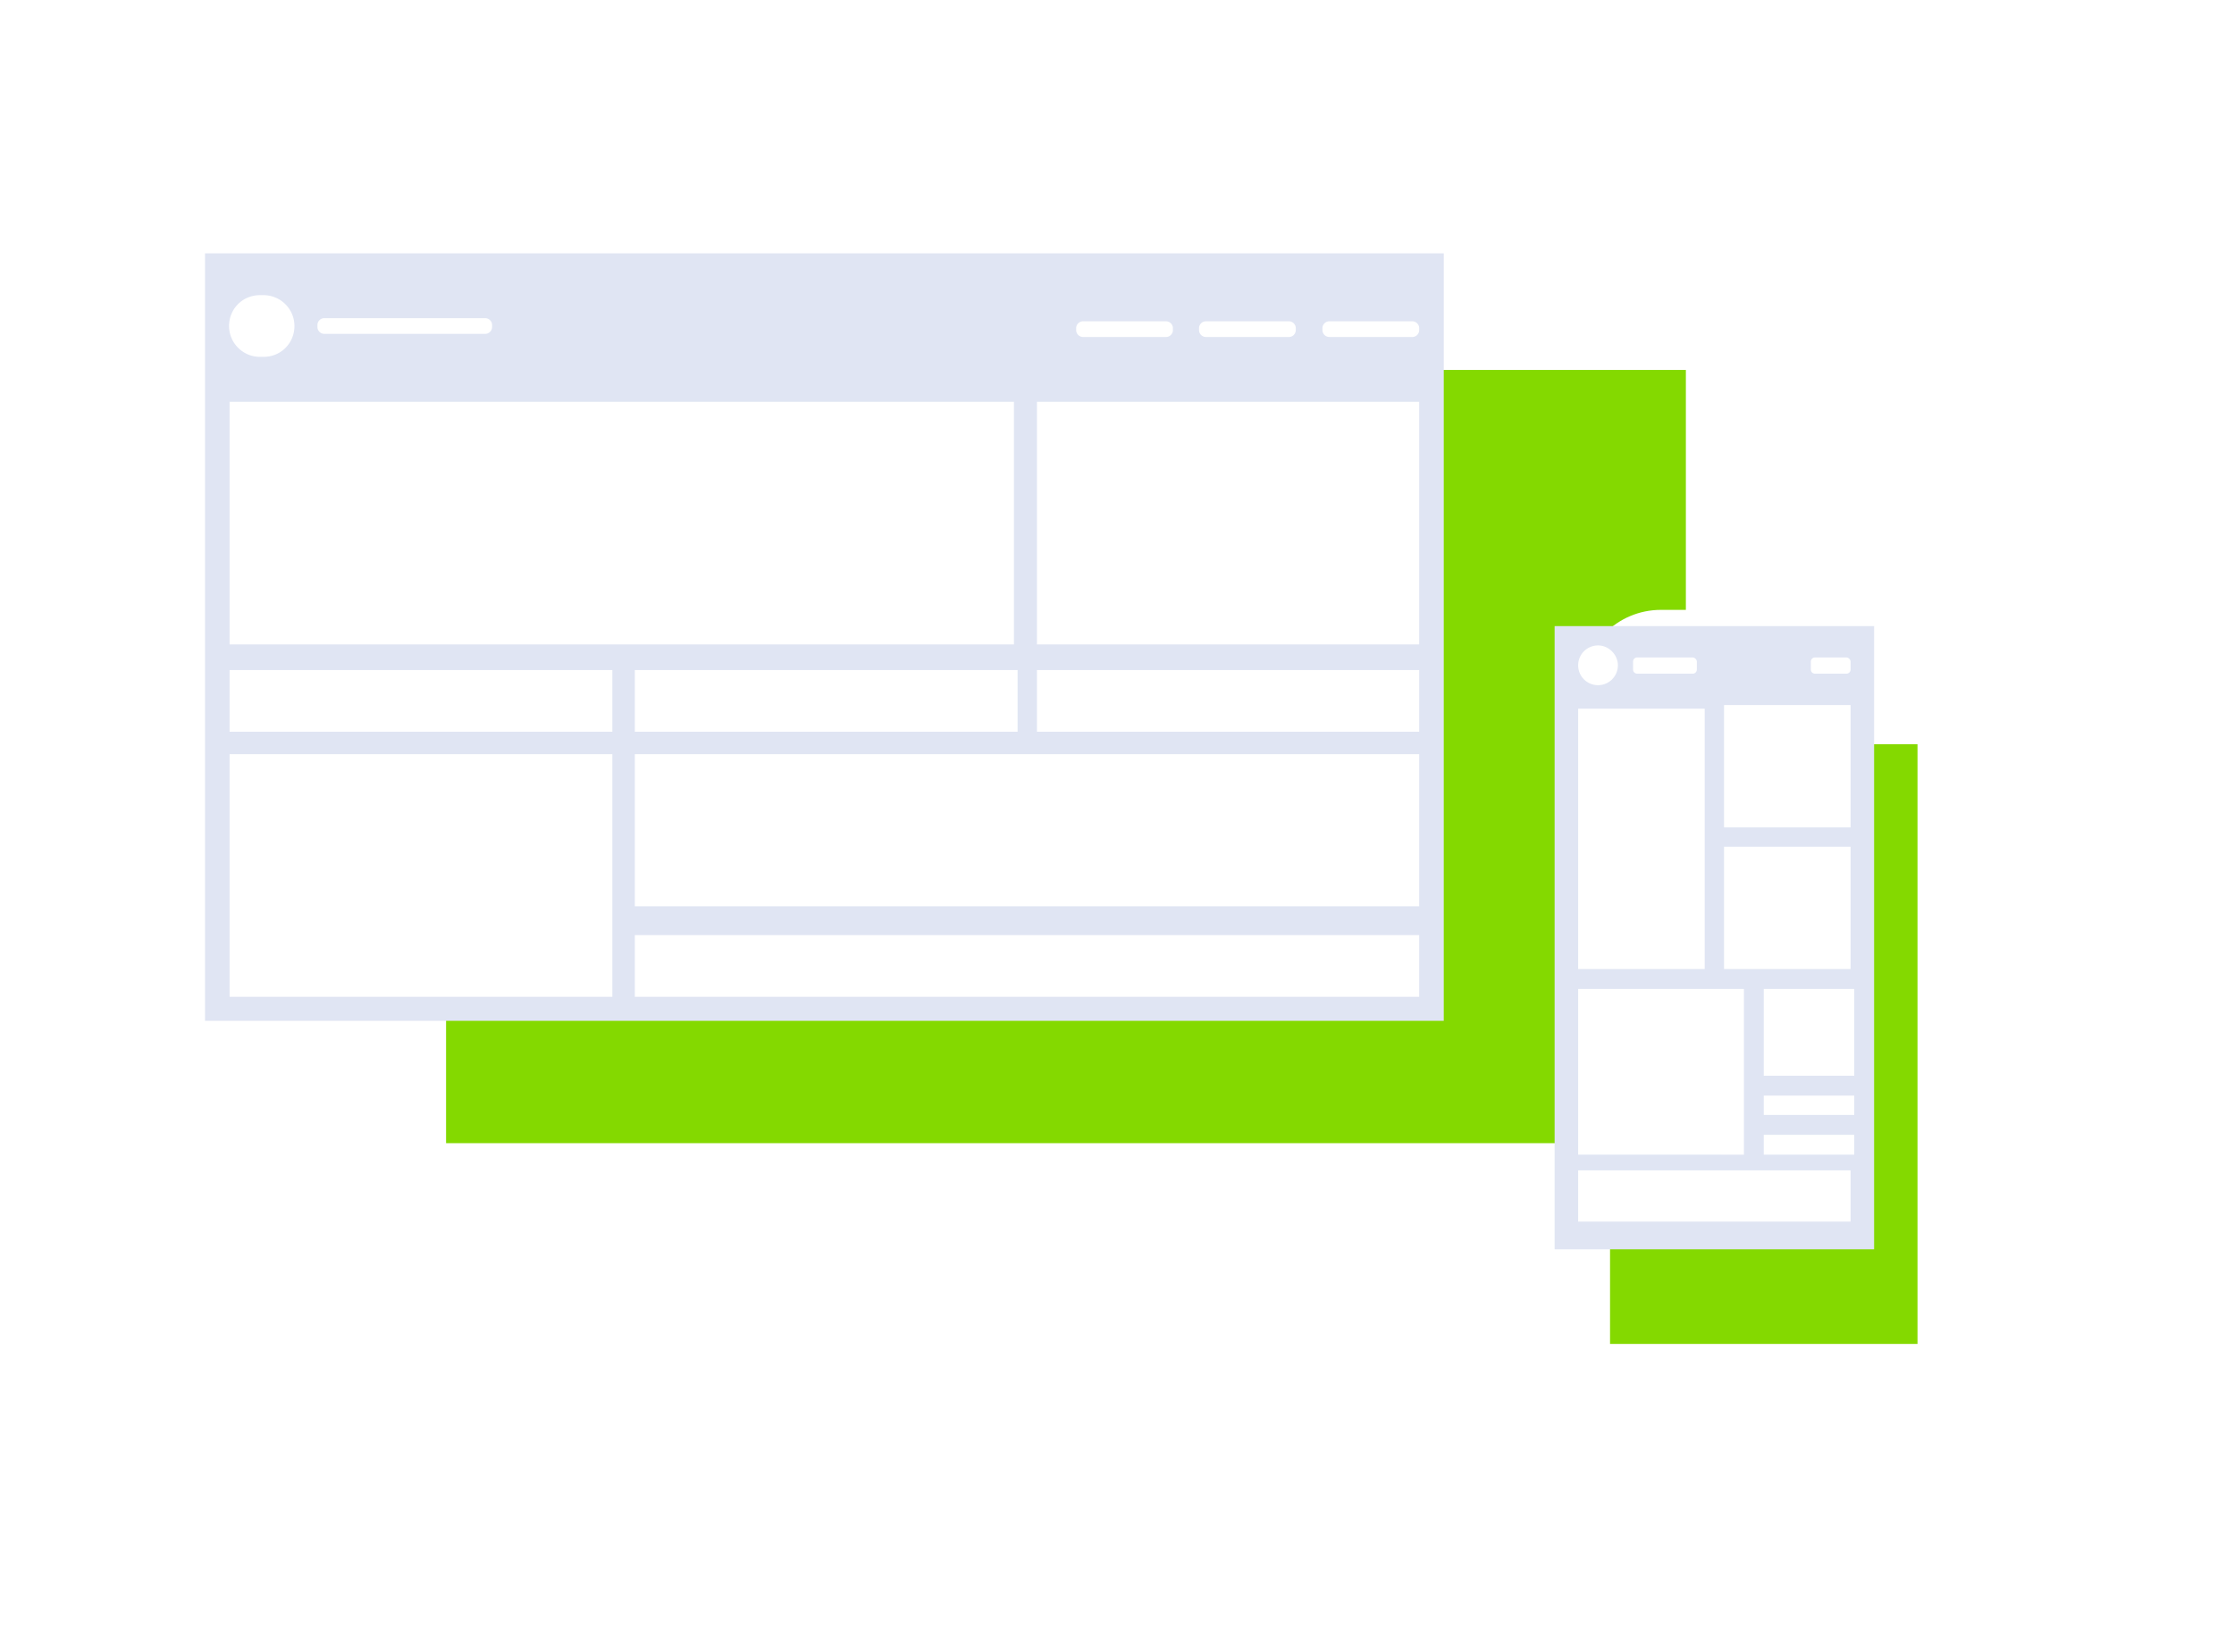
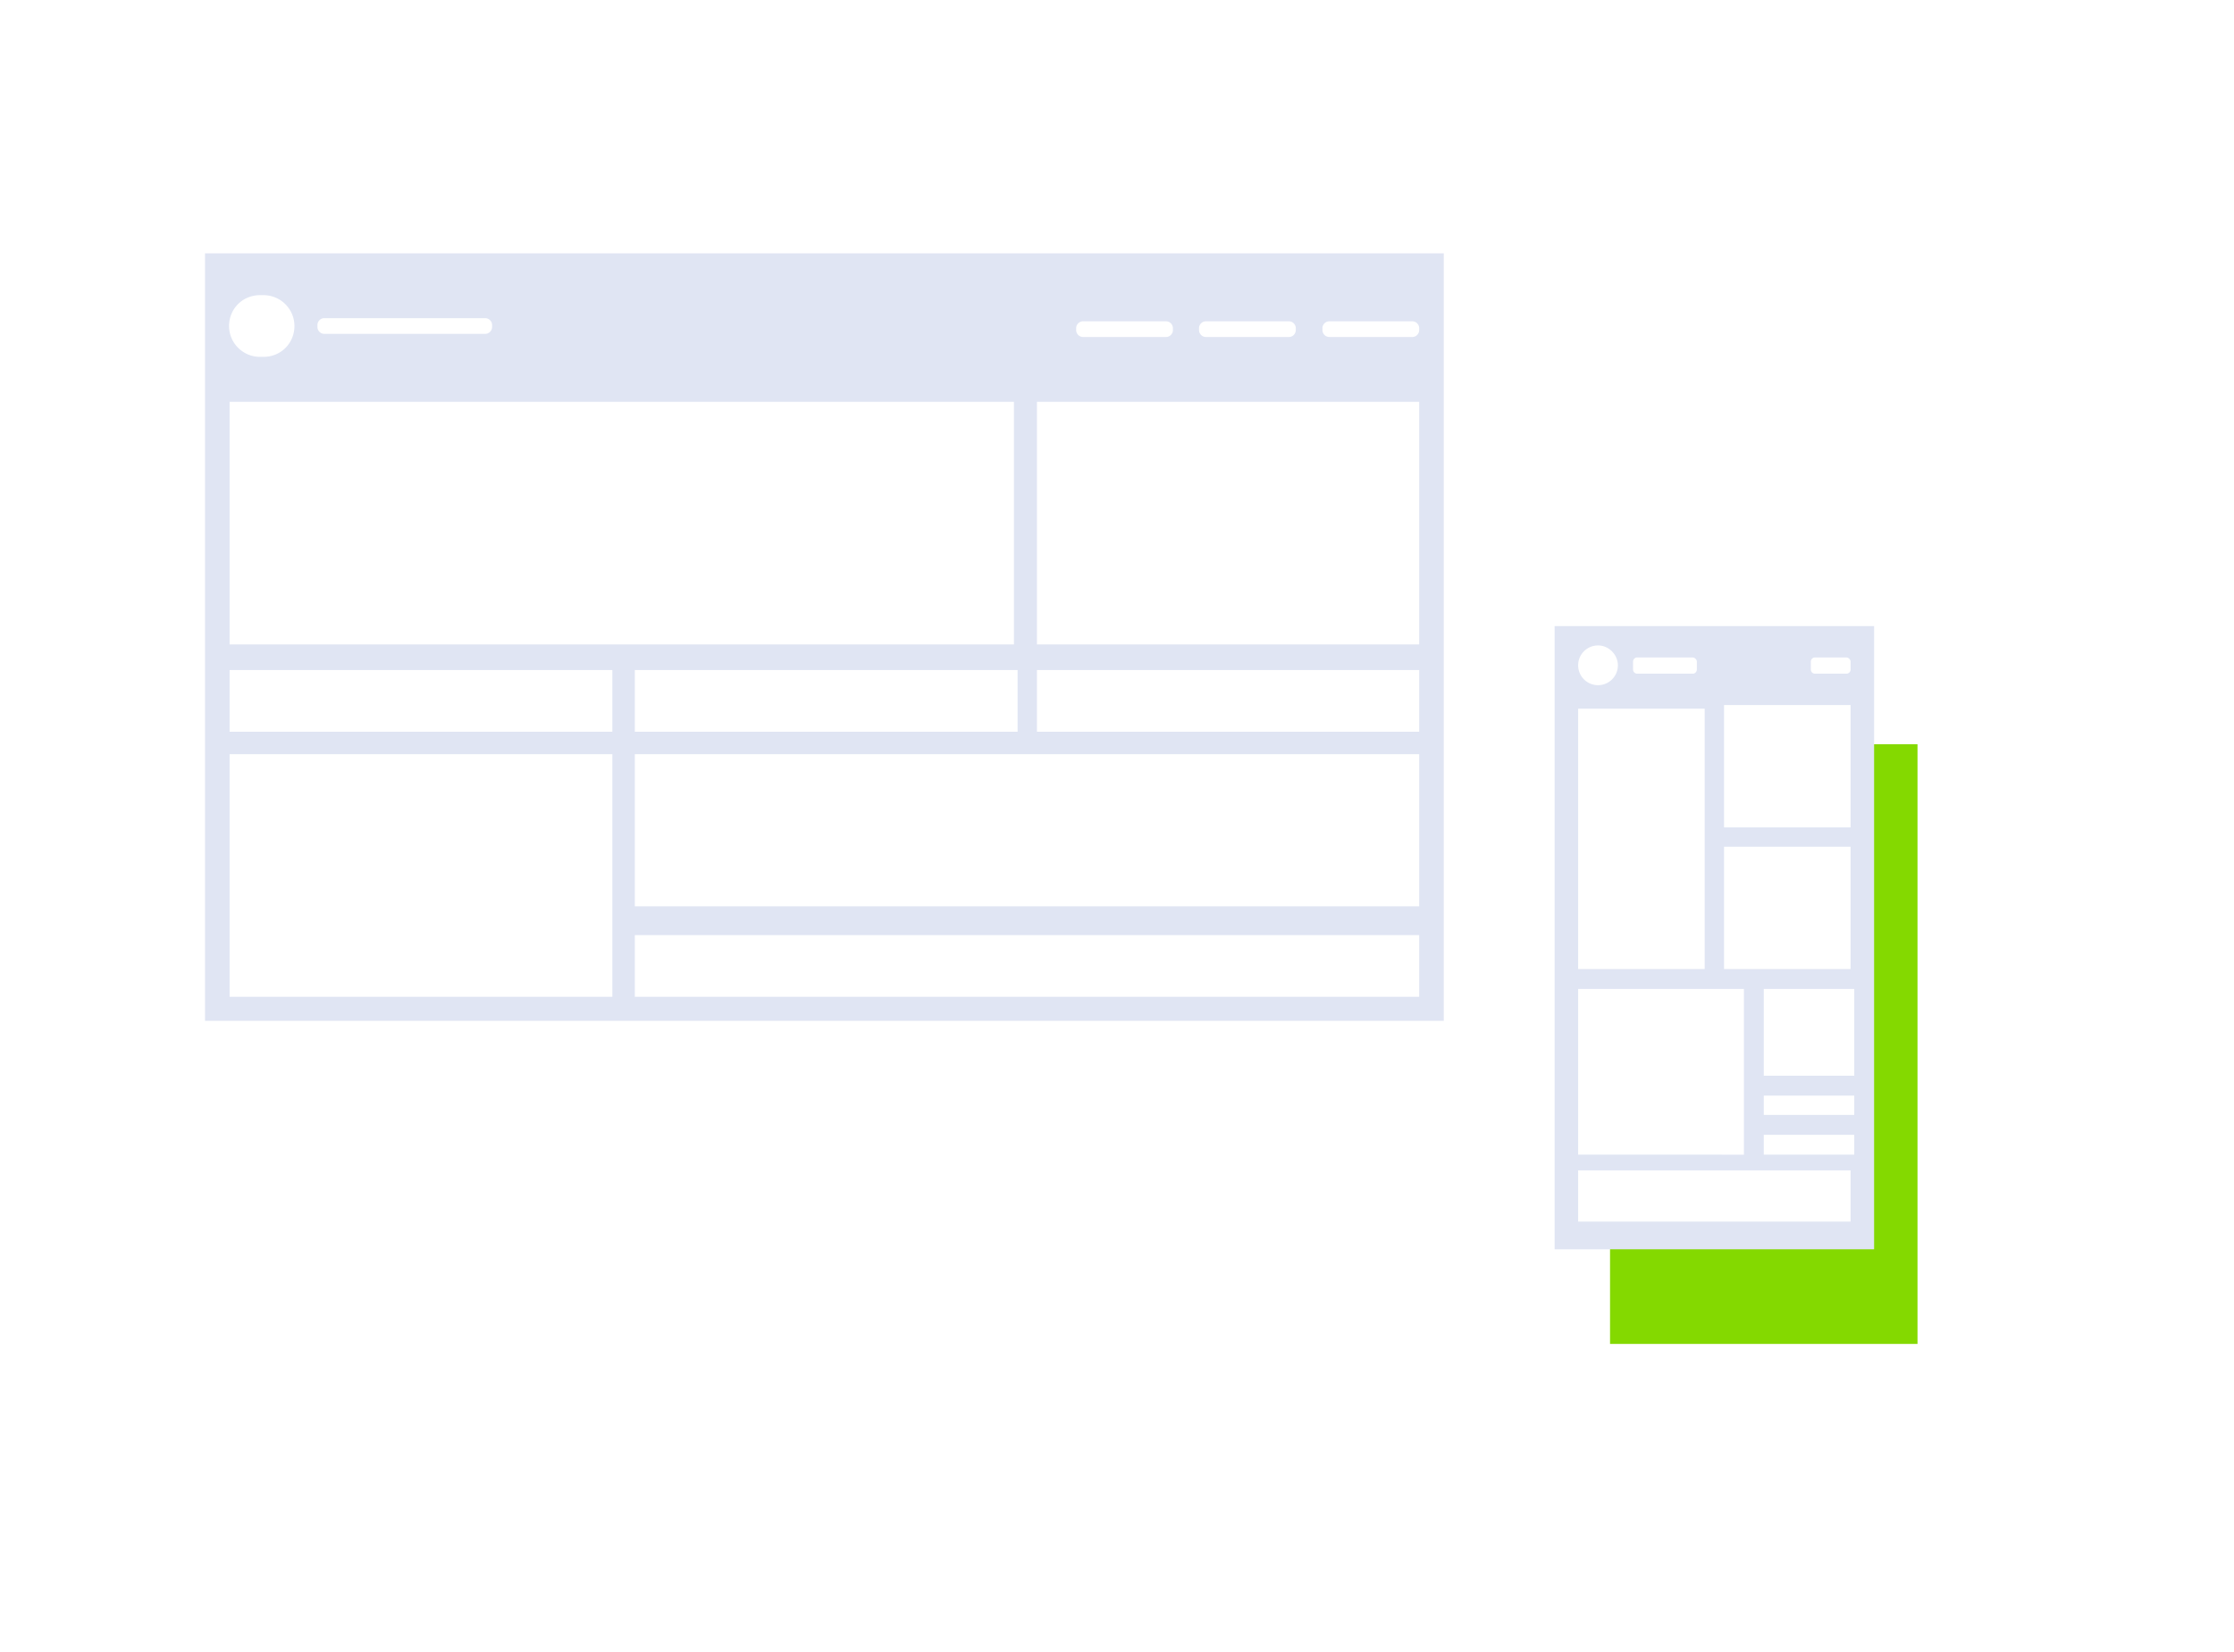
<svg xmlns="http://www.w3.org/2000/svg" width="380" height="281" fill="none">
  <g filter="url(#a)">
    <path fill-rule="evenodd" clip-rule="evenodd" d="M41.099 27h239.438c8.894 0 16.099 7.205 16.099 16.099v151.383c0 8.895-7.205 16.099-16.099 16.099H41.099c-8.894 0-16.099-7.204-16.099-16.099V43.099C25 34.205 32.205 27 41.099 27Z" fill="#fff" />
  </g>
-   <path fill-rule="evenodd" clip-rule="evenodd" d="M286.763 62.934v131.548H75.876V62.934h210.887Z" fill="#84D900" />
+   <path fill-rule="evenodd" clip-rule="evenodd" d="M286.763 62.934H75.876V62.934h210.887Z" fill="#84D900" />
  <path fill-rule="evenodd" clip-rule="evenodd" d="M245.582 43.099v130.57H34.872V43.099h210.71Z" fill="#E0E5F3" />
  <path fill-rule="evenodd" clip-rule="evenodd" d="M241.401 159.082v10.496H107.984v-10.496h133.417Zm-137.242-45.094v10.495H39.052v-10.495h65.107Zm137.242 0v10.495h-65.018v-10.495h65.018Zm-68.31 0v10.495h-65.107v-10.495h65.107Zm-.622-45.628v41.269H39.052v-41.27H172.47ZM44.834 50.215c2.846 0 5.248 2.312 5.248 5.247s-2.313 5.248-5.248 5.248h-.623c-2.846 0-5.247-2.313-5.247-5.248s2.312-5.247 5.247-5.247h.623Zm153.518 4.447c.622 0 1.156.534 1.156 1.156v.356c0 .623-.534 1.156-1.156 1.156H184.21a1.178 1.178 0 0 1-1.157-1.156v-.356c0-.622.534-1.156 1.157-1.156h14.142Zm20.902 0c.622 0 1.156.534 1.156 1.156v.356c0 .623-.534 1.156-1.156 1.156h-14.142a1.178 1.178 0 0 1-1.157-1.156v-.356c0-.622.534-1.156 1.157-1.156h14.142Zm20.991 0c.622 0 1.156.534 1.156 1.156v.356c0 .623-.534 1.156-1.156 1.156h-14.143a1.177 1.177 0 0 1-1.156-1.156v-.356c0-.622.534-1.156 1.156-1.156h14.143Zm-157.699-.534c.623 0 1.157.534 1.157 1.156v.356c0 .623-.534 1.157-1.157 1.157H55.151a1.177 1.177 0 0 1-1.156-1.157v-.356c0-.622.534-1.156 1.157-1.156h27.394Zm21.613 74.179v41.271H39.052v-41.271h65.107Zm137.242 0v25.883H107.984v-25.883h133.417Zm0-59.947v41.269h-65.018v-41.27h65.018Z" fill="#fff" />
  <g filter="url(#b)">
-     <path fill-rule="evenodd" clip-rule="evenodd" d="M272.532 95.753h48.297c7.382 0 13.431 6.049 13.431 13.431v115.361c0 7.382-6.049 13.43-13.431 13.43h-48.297c-7.382 0-13.43-6.048-13.43-13.43V109.184c0-7.382 5.959-13.43 13.43-13.43Z" fill="#fff" />
-   </g>
+     </g>
  <path fill-rule="evenodd" clip-rule="evenodd" d="M326.165 126.618v102.019h-52.299V126.618h52.299Z" fill="#84D900" />
  <path d="M318.783 106.516h-54.345v106.022h54.345V106.516Z" fill="#E0E5F3" />
  <path fill-rule="evenodd" clip-rule="evenodd" d="M315.403 193.059v3.379h-15.387v-3.379h15.387Zm0-6.671v3.291h-15.387v-3.291h15.387Zm0-18.145v14.765h-15.387v-14.765h15.387Zm-25.438-47.674v44.294H268.44v-44.294h21.525Zm24.816 23.482v20.813h-21.525v-20.813h21.525ZM275.2 113.187a3.378 3.378 0 0 1-3.38 3.38 3.378 3.378 0 0 1-3.38-3.38 3.378 3.378 0 0 1 3.38-3.38c1.868 0 3.38 1.601 3.38 3.38Zm13.431-.623v1.334a.702.702 0 0 1-.712.712h-9.428a.701.701 0 0 1-.711-.712v-1.334a.7.7 0 0 1 .711-.711h9.428c.356 0 .712.355.712.711Zm26.149 0v1.334a.701.701 0 0 1-.711.712h-5.337a.702.702 0 0 1-.711-.712v-1.334a.7.7 0 0 1 .711-.711h5.337c.356 0 .711.355.711.711Zm0 86.543v8.717h-46.34v-8.717h46.34Zm-18.144-30.864v28.196H268.44v-28.196h28.196Zm18.145-48.296v20.813h-21.525v-20.813h21.525Z" fill="#fff" />
  <defs>
    <filter id="a" x="0" y="0" width="341.636" height="253.581" filterUnits="userSpaceOnUse" color-interpolation-filters="sRGB">
      <feFlood flood-opacity="0" result="BackgroundImageFix" />
      <feColorMatrix in="SourceAlpha" values="0 0 0 0 0 0 0 0 0 0 0 0 0 0 0 0 0 0 127 0" result="hardAlpha" />
      <feMorphology radius="1" operator="dilate" in="SourceAlpha" result="effect1_dropShadow_389_14985" />
      <feOffset dx="10" dy="8" />
      <feGaussianBlur stdDeviation="17" />
      <feComposite in2="hardAlpha" operator="out" />
      <feColorMatrix values="0 0 0 0 0.49 0 0 0 0 0.384 0 0 0 0 0.957 0 0 0 0.2 0" />
      <feBlend in2="BackgroundImageFix" result="effect1_dropShadow_389_14985" />
      <feBlend in="SourceGraphic" in2="effect1_dropShadow_389_14985" result="shape" />
    </filter>
    <filter id="b" x="234.102" y="68.753" width="145.158" height="212.222" filterUnits="userSpaceOnUse" color-interpolation-filters="sRGB">
      <feFlood flood-opacity="0" result="BackgroundImageFix" />
      <feColorMatrix in="SourceAlpha" values="0 0 0 0 0 0 0 0 0 0 0 0 0 0 0 0 0 0 127 0" result="hardAlpha" />
      <feMorphology radius="1" operator="dilate" in="SourceAlpha" result="effect1_dropShadow_389_14985" />
      <feOffset dx="10" dy="8" />
      <feGaussianBlur stdDeviation="17" />
      <feComposite in2="hardAlpha" operator="out" />
      <feColorMatrix values="0 0 0 0 0.49 0 0 0 0 0.384 0 0 0 0 0.957 0 0 0 0.2 0" />
      <feBlend in2="BackgroundImageFix" result="effect1_dropShadow_389_14985" />
      <feBlend in="SourceGraphic" in2="effect1_dropShadow_389_14985" result="shape" />
    </filter>
  </defs>
</svg>